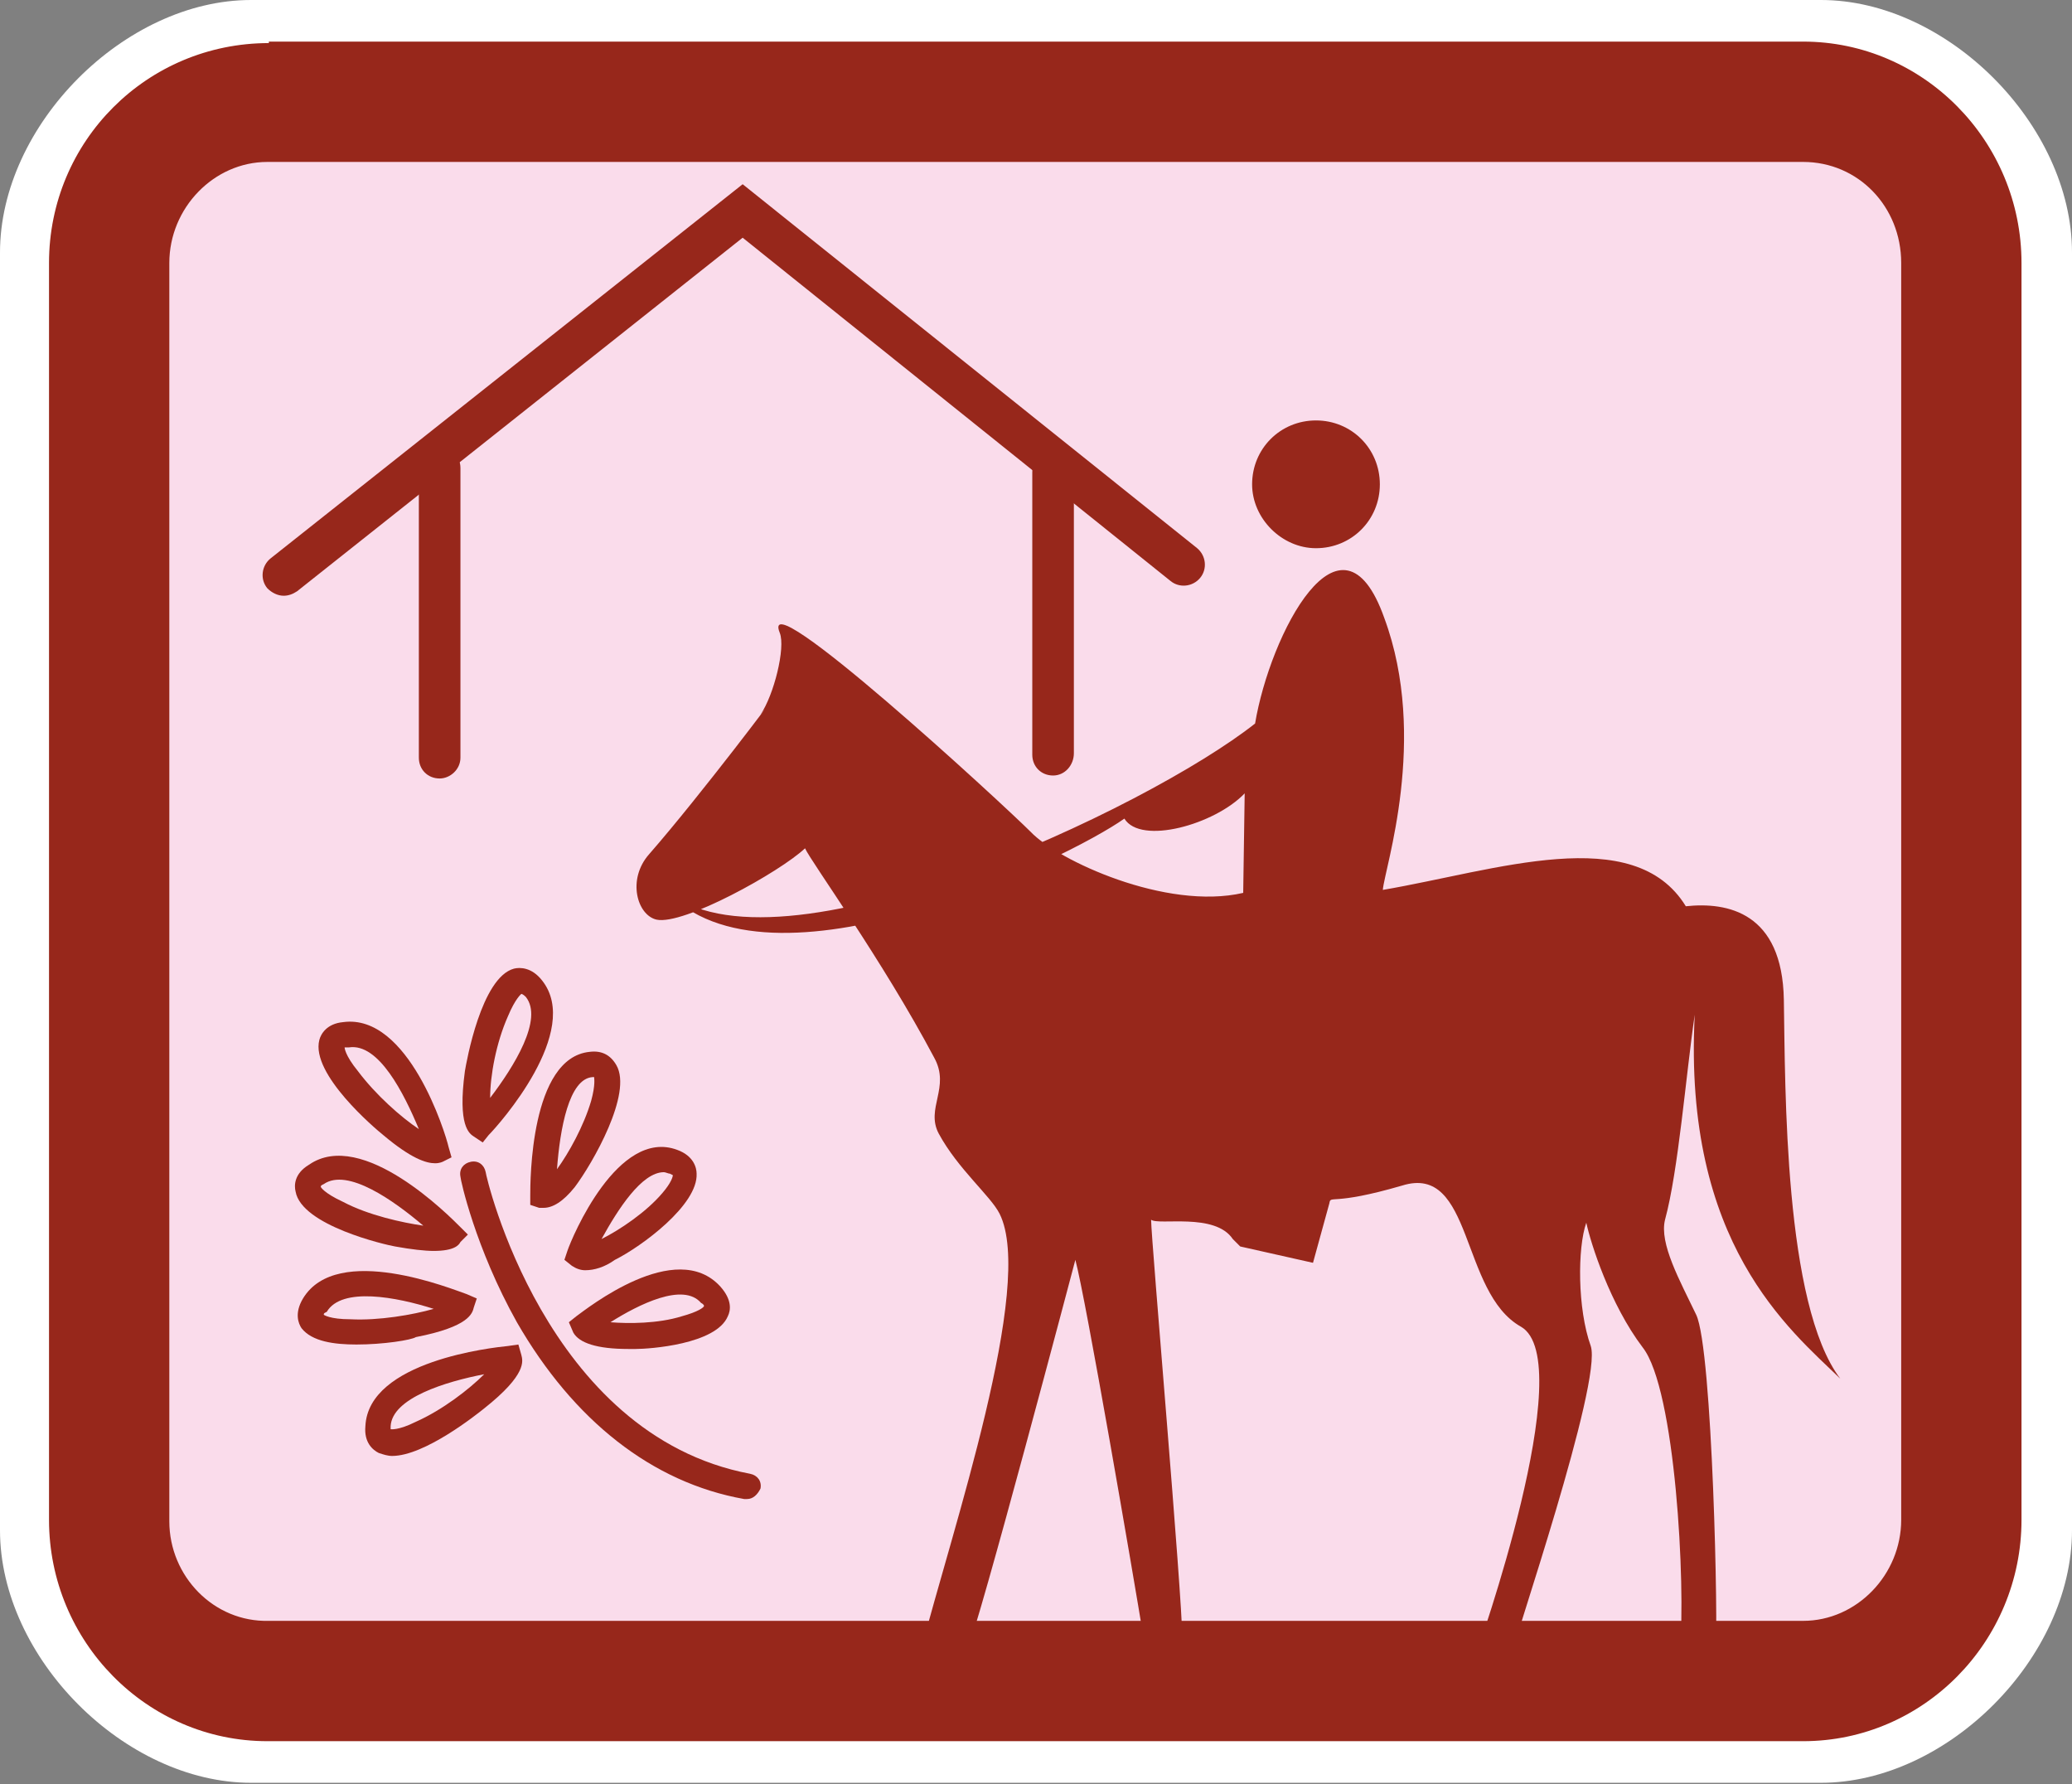
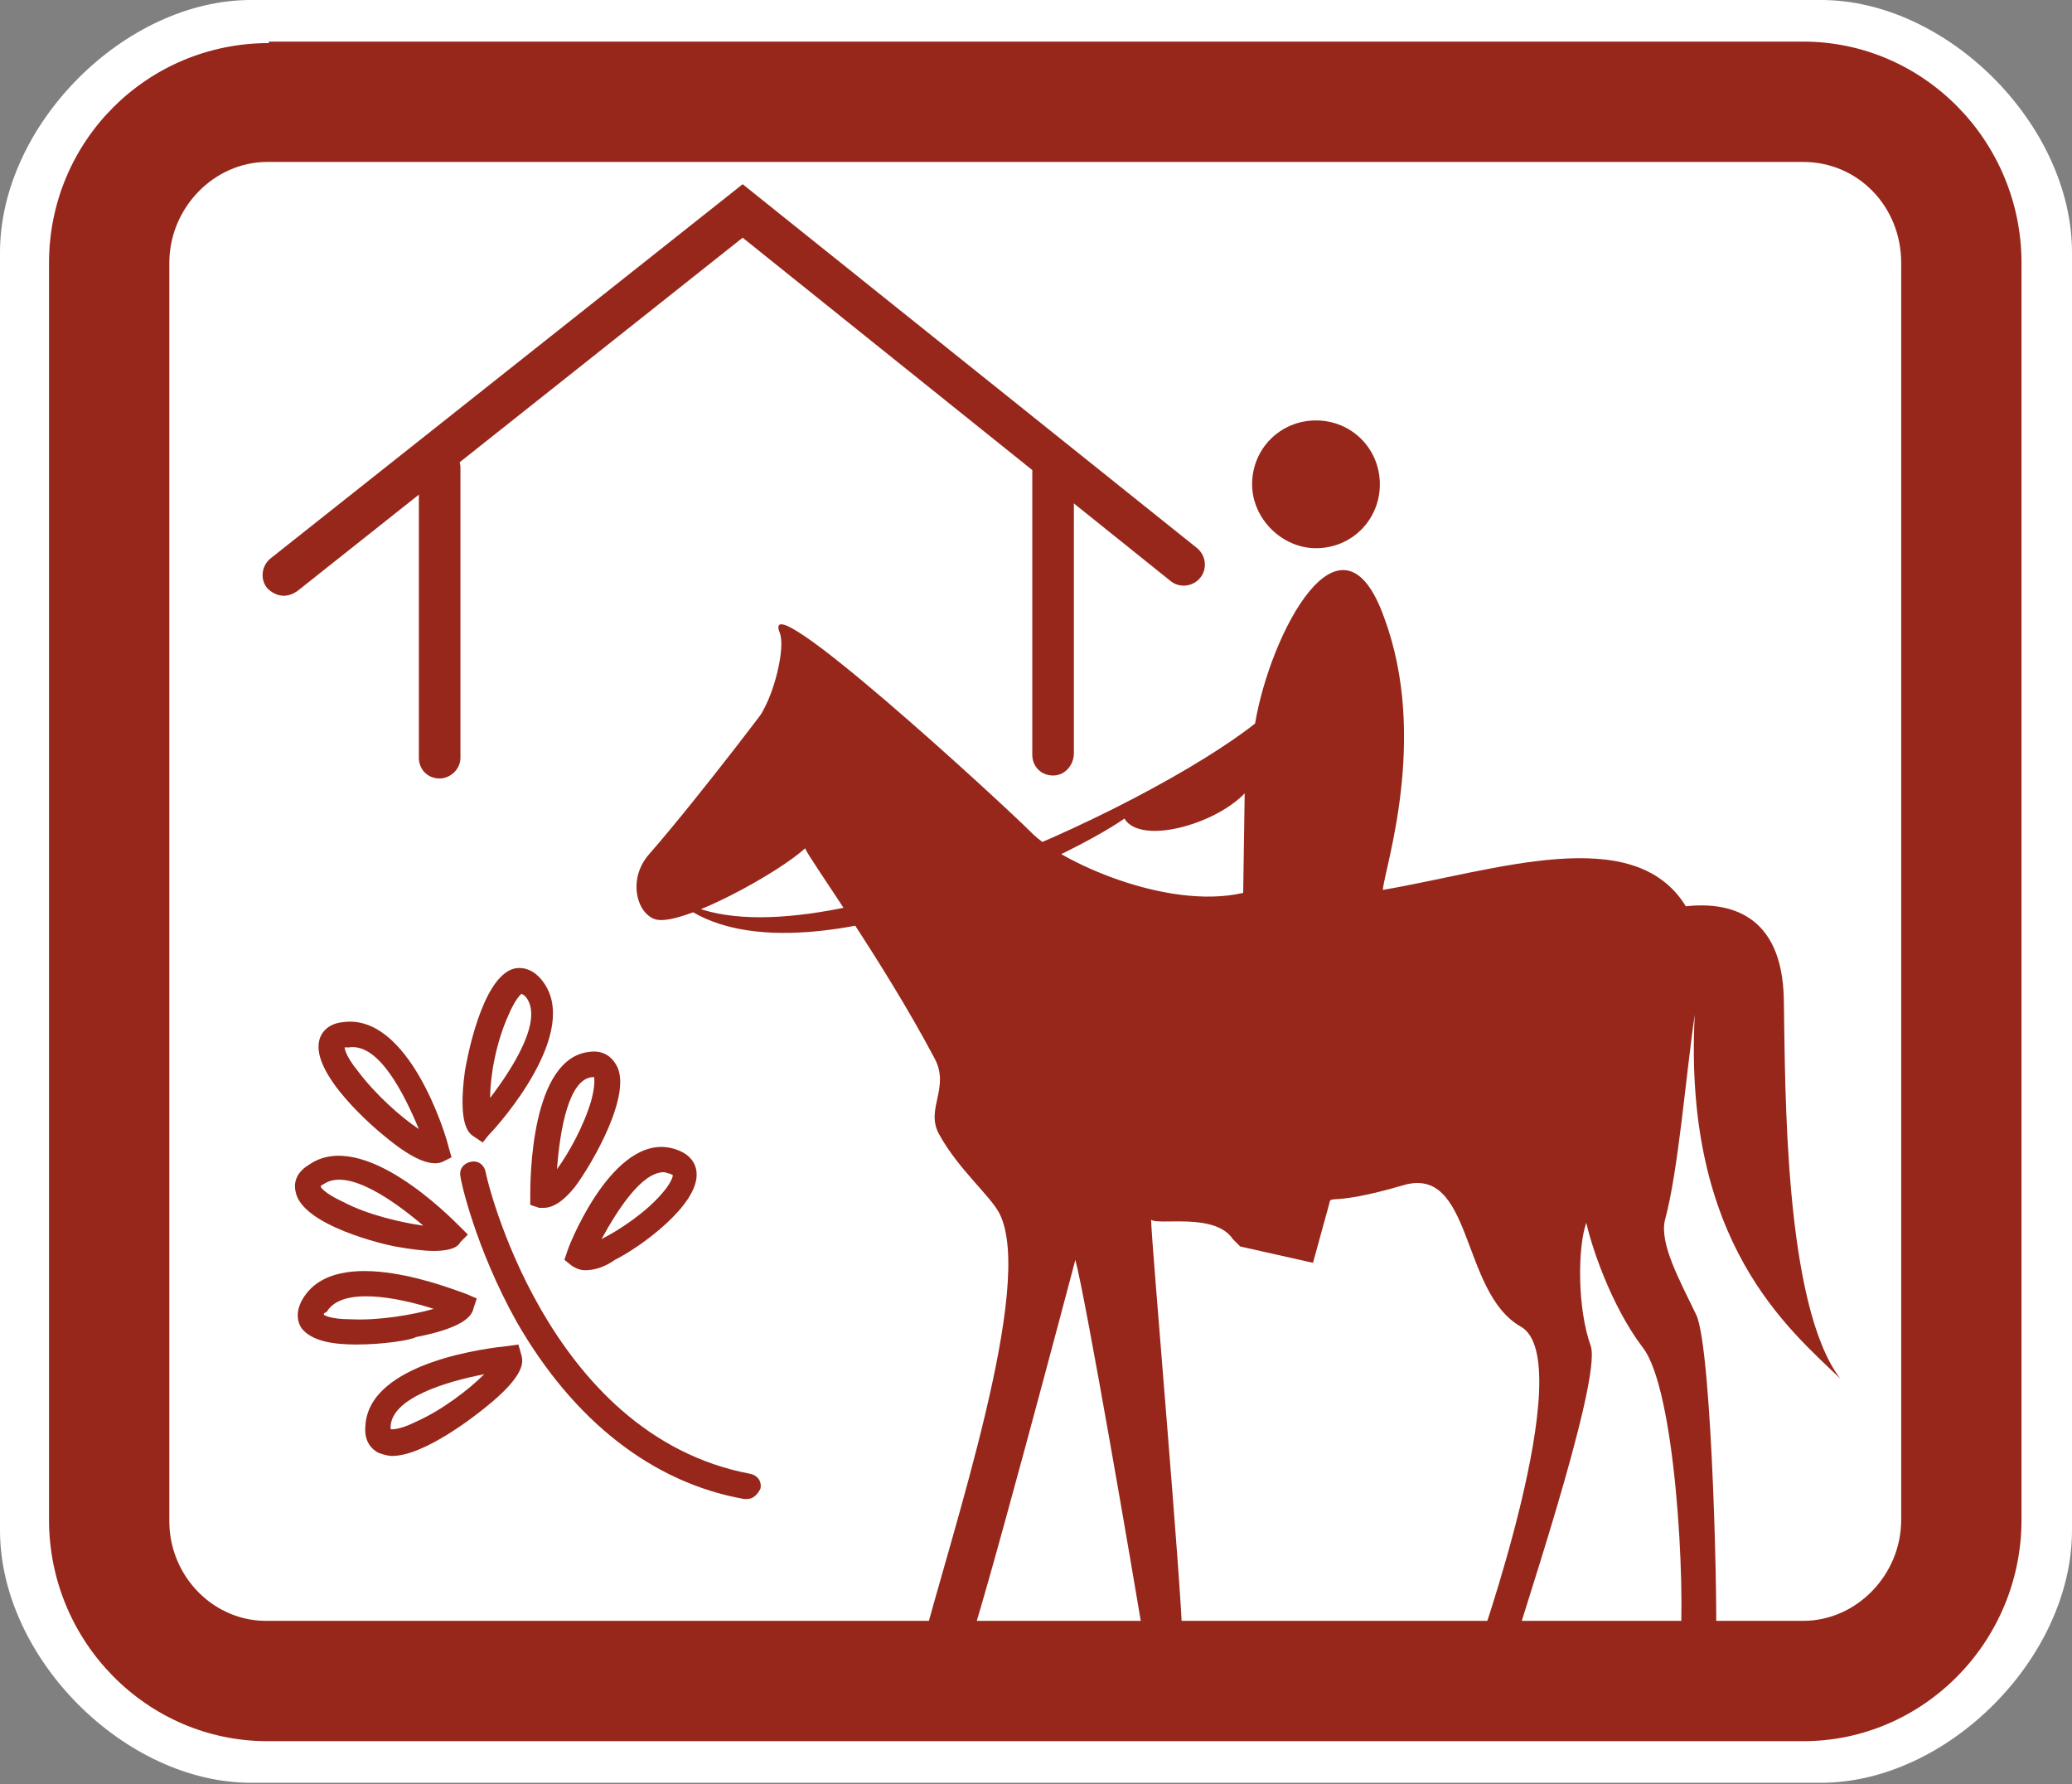
<svg xmlns="http://www.w3.org/2000/svg" xmlns:xlink="http://www.w3.org/1999/xlink" version="1.1" id="Lag_1" x="0px" y="0px" viewBox="0 0 139.5 120.1" style="enable-background:new 0 0 139.5 120.1;" xml:space="preserve">
  <rect x="0" y="0" width="139.5" height="120.1" fill="#808080" stroke="none" />
  <style type="text/css">
	._x005B_Standard_x005D_{fill:#FFFFFF;stroke:#1D1D1B;}
	.st0{fill:#FFFFFF;}
	.st1{enable-background:new    ;}
	.st2{clip-path:url(#SVGID_2_);fill:#FADCEB;}
	.st3{fill:#97271B;}
</style>
  <path class="st0" d="M16.9,0C8.4,0,0,8.4,0,17v86c0,8.6,8.4,17,16.9,17h105.7c8.5,0,16.9-8.4,16.9-17V17c0-8.6-8.4-17-16.9-17H16.9z  " />
  <g>
    <g class="st1">
      <g>
        <defs>
-           <rect id="SVGID_1_" x="7.4" y="6.9" width="124.7" height="106.3" />
-         </defs>
+           </defs>
        <clipPath id="SVGID_2_">
          <use xlink:href="#SVGID_1_" style="overflow:visible;" />
        </clipPath>
-         <path class="st2" d="M132.1,102.4c0,6-4.8,10.8-10.7,10.8H18.1c-5.9,0-10.7-4.9-10.7-10.8V17.7c0-6,4.8-10.8,10.7-10.8h103.4     c5.9,0,10.7,4.9,10.7,10.8V102.4z" />
      </g>
    </g>
    <path class="st3" d="M18.1,2.9C9.9,2.9,3.3,9.5,3.3,17.7v84.6c0,8.2,6.6,14.9,14.7,14.9h103.4c8.1,0,14.7-6.7,14.7-14.9V17.7   c0-8.2-6.6-14.9-14.7-14.9H18.1z M11.4,102.4V17.7c0-3.7,3-6.8,6.6-6.8h103.4c3.7,0,6.6,3,6.6,6.8v84.6c0,3.7-3,6.8-6.6,6.8H18.1   C14.4,109.2,11.4,106.1,11.4,102.4" />
    <path class="st3" d="M52.5,42.6C51,38.9,67.5,54.1,69.4,56c1.8,1.9,9.1,5.3,14.3,4.1l0.1-6.7c-2,2.1-7,3.5-8.1,1.7   c-3.8,2.7-24,12.5-30.9,4.8c7.4,6.4,32.5-5.5,39.7-11.2c1-6,5.8-15.3,8.7-7.1c3,8.1,0,16.9-0.1,18.3c7.6-1.3,16.9-4.6,20.4,1.1   c2.8-0.3,6.5,0.4,6.6,6.3c0.1,5.9,0,20.5,3.8,25.5c-3.4-3.3-10.6-9.1-9.8-24.5c-0.6,4.1-1.1,10.5-2,13.8c-0.4,1.6,1,4.1,2.1,6.4   c1.1,2.3,1.5,21.3,1.3,22.6h-2.4c0.4-4.4-0.3-17.6-2.5-20.4c-2.2-2.9-3.5-7-3.8-8.4c-0.6,1.7-0.6,5.8,0.3,8.3   c0.8,2.4-5.3,20.2-5.3,20.7h-2.4c0,0,7-19.7,3-22c-4.1-2.3-3.2-11-8-9.5c-4.8,1.4-4.8,0.6-4.9,1.2l-1.1,4l-4.9-1.1l-0.5-0.5   c-1.2-1.8-5-0.9-5.5-1.3c0,1.3,2.1,25.3,2.1,28.2H77c-0.7-4.3-3.9-22.9-4.6-25.5c0,0-6.6,25-7.3,26.3h-3.1   c2.1-8.1,7.7-24.6,5.3-29.4c-0.6-1.2-2.8-3-4.1-5.4c-0.9-1.7,0.8-3.1-0.3-5.1c-3.5-6.6-8.3-13.2-8.7-14.1c-1.7,1.6-8.2,5.2-10,4.8   c-1.3-0.3-2-2.7-0.5-4.4c3.5-4,9.2-11.6,7.5-9.4C52.1,46.8,52.9,43.6,52.5,42.6" />
    <path class="st3" d="M88.6,36.9c2.4,0,4.3-1.9,4.3-4.3c0-2.4-1.9-4.3-4.3-4.3c-2.4,0-4.3,1.9-4.3,4.3   C84.3,34.9,86.3,36.9,88.6,36.9" />
-     <line class="st3" x1="70.9" y1="31.8" x2="70.9" y2="50.7" />
    <path class="st3" d="M70.9,52.2c-0.8,0-1.4-0.6-1.4-1.4V31.8c0-0.8,0.6-1.4,1.4-1.4s1.4,0.6,1.4,1.4v18.9   C72.3,51.5,71.7,52.2,70.9,52.2z" />
    <path class="st3" d="M19.1,40.1c-0.4,0-0.8-0.2-1.1-0.5c-0.5-0.6-0.4-1.5,0.2-2L50,12.4l30.6,24.5c0.6,0.5,0.7,1.4,0.2,2   c-0.5,0.6-1.4,0.7-2,0.2L50,16L20,39.8C19.7,40,19.4,40.1,19.1,40.1z" />
    <line class="st3" x1="29.6" y1="31.5" x2="29.6" y2="51" />
    <path class="st3" d="M29.6,52.4c-0.8,0-1.4-0.6-1.4-1.4V31.5c0-0.8,0.6-1.4,1.4-1.4s1.4,0.6,1.4,1.4V51   C31,51.8,30.3,52.4,29.6,52.4z" />
    <path class="st3" d="M50.3,100.9c-0.1,0-0.1,0-0.2,0c-6.2-1.1-11.5-5.3-15.3-11.9C32,84,31,79.4,31,79.2c-0.1-0.5,0.2-0.9,0.7-1   c0.5-0.1,0.9,0.2,1,0.7c0,0.2,4,17.7,17.8,20.3c0.5,0.1,0.8,0.5,0.7,1C51,100.6,50.7,100.9,50.3,100.9z" />
    <path class="st3" d="M29.2,84.2c-0.6,0-1.5-0.1-2.6-0.3c-0.6-0.1-6.3-1.4-6.7-3.7c-0.1-0.4-0.1-1.2,0.9-1.8   c3.6-2.5,9.5,3.5,10.2,4.2l0.5,0.5L31,83.6C30.9,83.8,30.6,84.2,29.2,84.2z M21.6,79.9c0,0,0.2,0.4,1.5,1c1.7,0.9,4,1.4,5.4,1.6   c-2-1.7-5.1-3.9-6.7-2.8C21.6,79.8,21.6,79.8,21.6,79.9z" />
    <path class="st3" d="M29.3,78.3c-0.6,0-1.6-0.3-3.5-1.9c-0.5-0.4-4.9-4.1-4.3-6.4c0.1-0.4,0.5-1.1,1.6-1.2c4.4-0.6,6.9,7.5,7.1,8.4   l0.2,0.7l-0.6,0.3C29.8,78.2,29.6,78.3,29.3,78.3z M23.2,70.5c0,0,0,0.5,0.9,1.6c1.2,1.6,2.9,3.1,4.1,3.9c-1-2.4-2.7-5.8-4.7-5.5   C23.3,70.5,23.2,70.5,23.2,70.5z" />
    <path class="st3" d="M24,90.5c-1.5,0-3-0.2-3.7-1.1c-0.2-0.3-0.5-1,0.1-2c2.3-3.8,10.1-0.6,11-0.3l0.7,0.3L31.9,88   c-0.1,0.4-0.3,1.3-3.9,2C27.7,90.2,25.8,90.5,24,90.5z M21.8,88.5c0,0,0.4,0.3,1.8,0.3c1.9,0.1,4.2-0.3,5.6-0.7   c-2.5-0.8-6.2-1.5-7.2,0.2C21.8,88.4,21.8,88.4,21.8,88.5C21.8,88.5,21.8,88.5,21.8,88.5z" />
    <path class="st3" d="M26.4,98c-0.3,0-0.6-0.1-0.9-0.2c-0.4-0.2-1-0.7-0.9-1.8c0.2-4.4,8.6-5.3,9.6-5.4l0.7-0.1l0.2,0.7   c0.1,0.4,0.4,1.3-2.5,3.6C32.1,95.2,28.6,98,26.4,98z M32.6,92.5c-2.6,0.5-6.2,1.6-6.3,3.5c0,0.2,0,0.2,0,0.2c0,0,0.5,0.1,1.7-0.5   C29.8,94.9,31.6,93.5,32.6,92.5z" />
    <path class="st3" d="M32.5,76.9l-0.6-0.4c-0.3-0.2-1.1-0.7-0.6-4.4c0.1-0.6,1.1-6.3,3.3-6.9c0.4-0.1,1.2-0.1,1.9,0.8   c2.7,3.4-2.9,9.7-3.6,10.4L32.5,76.9z M35.1,66.9c0,0-0.4,0.3-0.9,1.5c-0.8,1.8-1.2,4-1.2,5.5c1.6-2.1,3.6-5.3,2.4-6.8   C35.2,66.9,35.1,66.9,35.1,66.9z" />
    <path class="st3" d="M36.6,81.3c-0.1,0-0.2,0-0.3,0l-0.6-0.2l0-0.6c0-1,0-9.3,4-9.7c0.8-0.1,1.4,0.2,1.8,0.9   c1.1,1.9-1.6,6.6-2.8,8.2C37.9,80.9,37.2,81.3,36.6,81.3z M40,72.5c0,0-0.1,0-0.1,0c-1.6,0.1-2.2,3.5-2.4,6.2   c0.8-1.1,1.8-2.9,2.3-4.6C40.1,73,40,72.6,40,72.5z" />
    <path class="st3" d="M39.4,85.5c-0.3,0-0.6-0.1-0.9-0.3l-0.5-0.4l0.2-0.6c0.3-0.9,3.4-8.3,7.4-6.8c1.1,0.4,1.3,1.2,1.3,1.6   c0.1,2.1-3.7,4.9-5.5,5.8C40.7,85.3,40,85.5,39.4,85.5z M44.7,78.9c-1.5,0-3.1,2.5-4.2,4.5c1.2-0.6,3-1.8,4.1-3.1   c0.6-0.7,0.7-1.1,0.7-1.2c0,0,0,0-0.2-0.1C45,79,44.8,78.9,44.7,78.9z" />
-     <path class="st3" d="M42.3,90.8c-2.1,0-3.3-0.4-3.7-1.1L38.3,89l0.5-0.4c0.7-0.5,6.7-5.3,9.7-2c0.8,0.9,0.7,1.6,0.5,2   c-0.8,1.9-5.3,2.2-6.2,2.2C42.6,90.8,42.4,90.8,42.3,90.8z M41.1,89c1.2,0.1,3.2,0.1,4.8-0.4c1.1-0.3,1.5-0.6,1.5-0.7   c0,0,0-0.1-0.2-0.2C46,86.3,43,87.8,41.1,89z" />
  </g>
</svg>